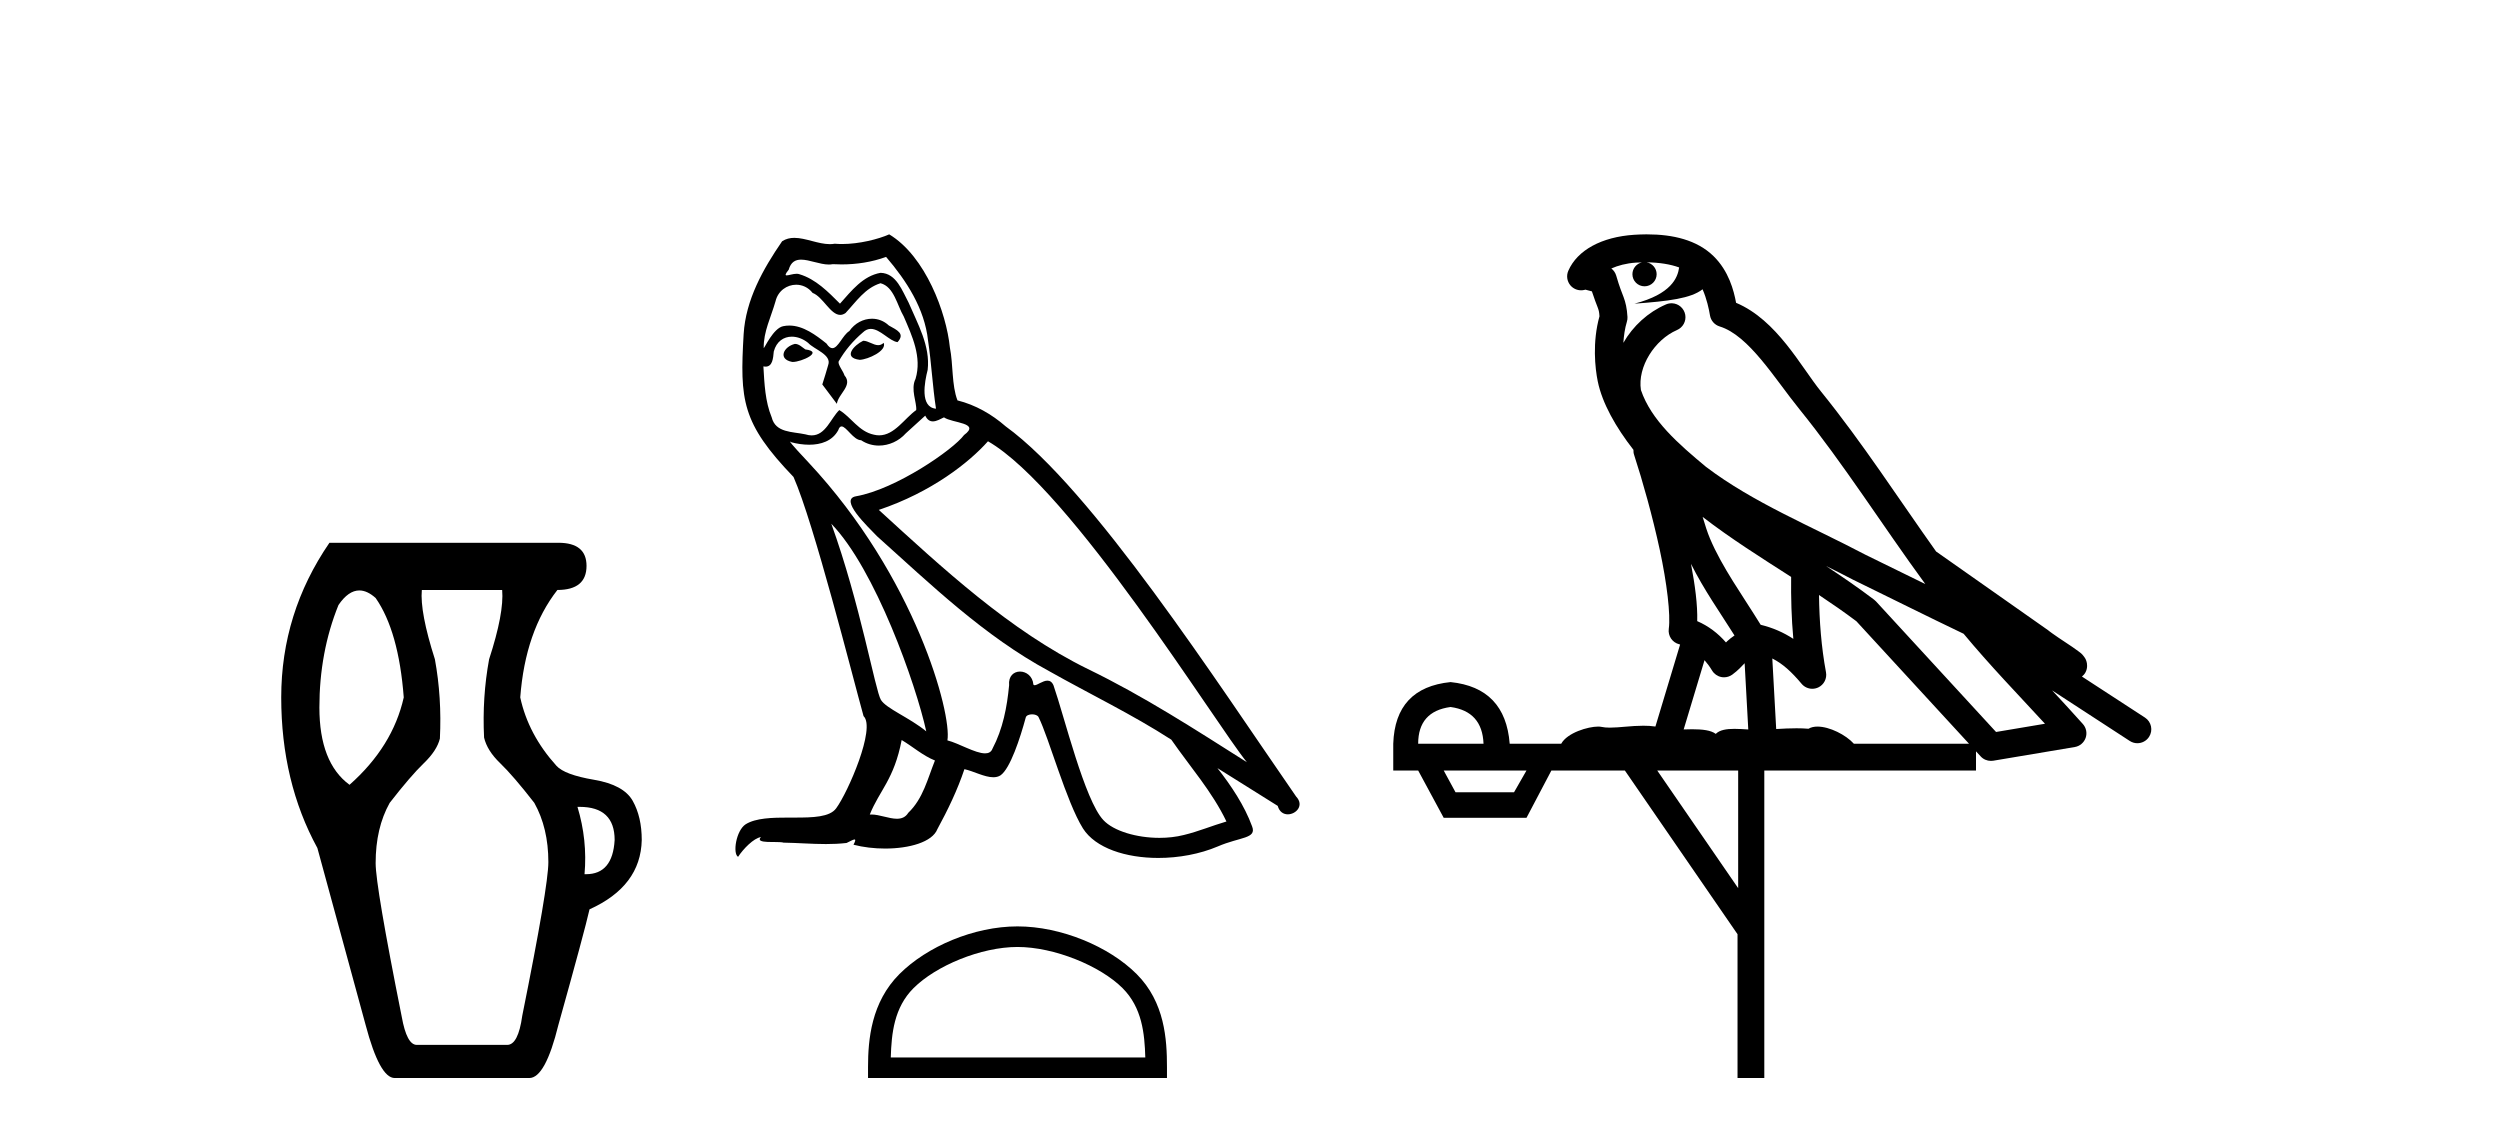
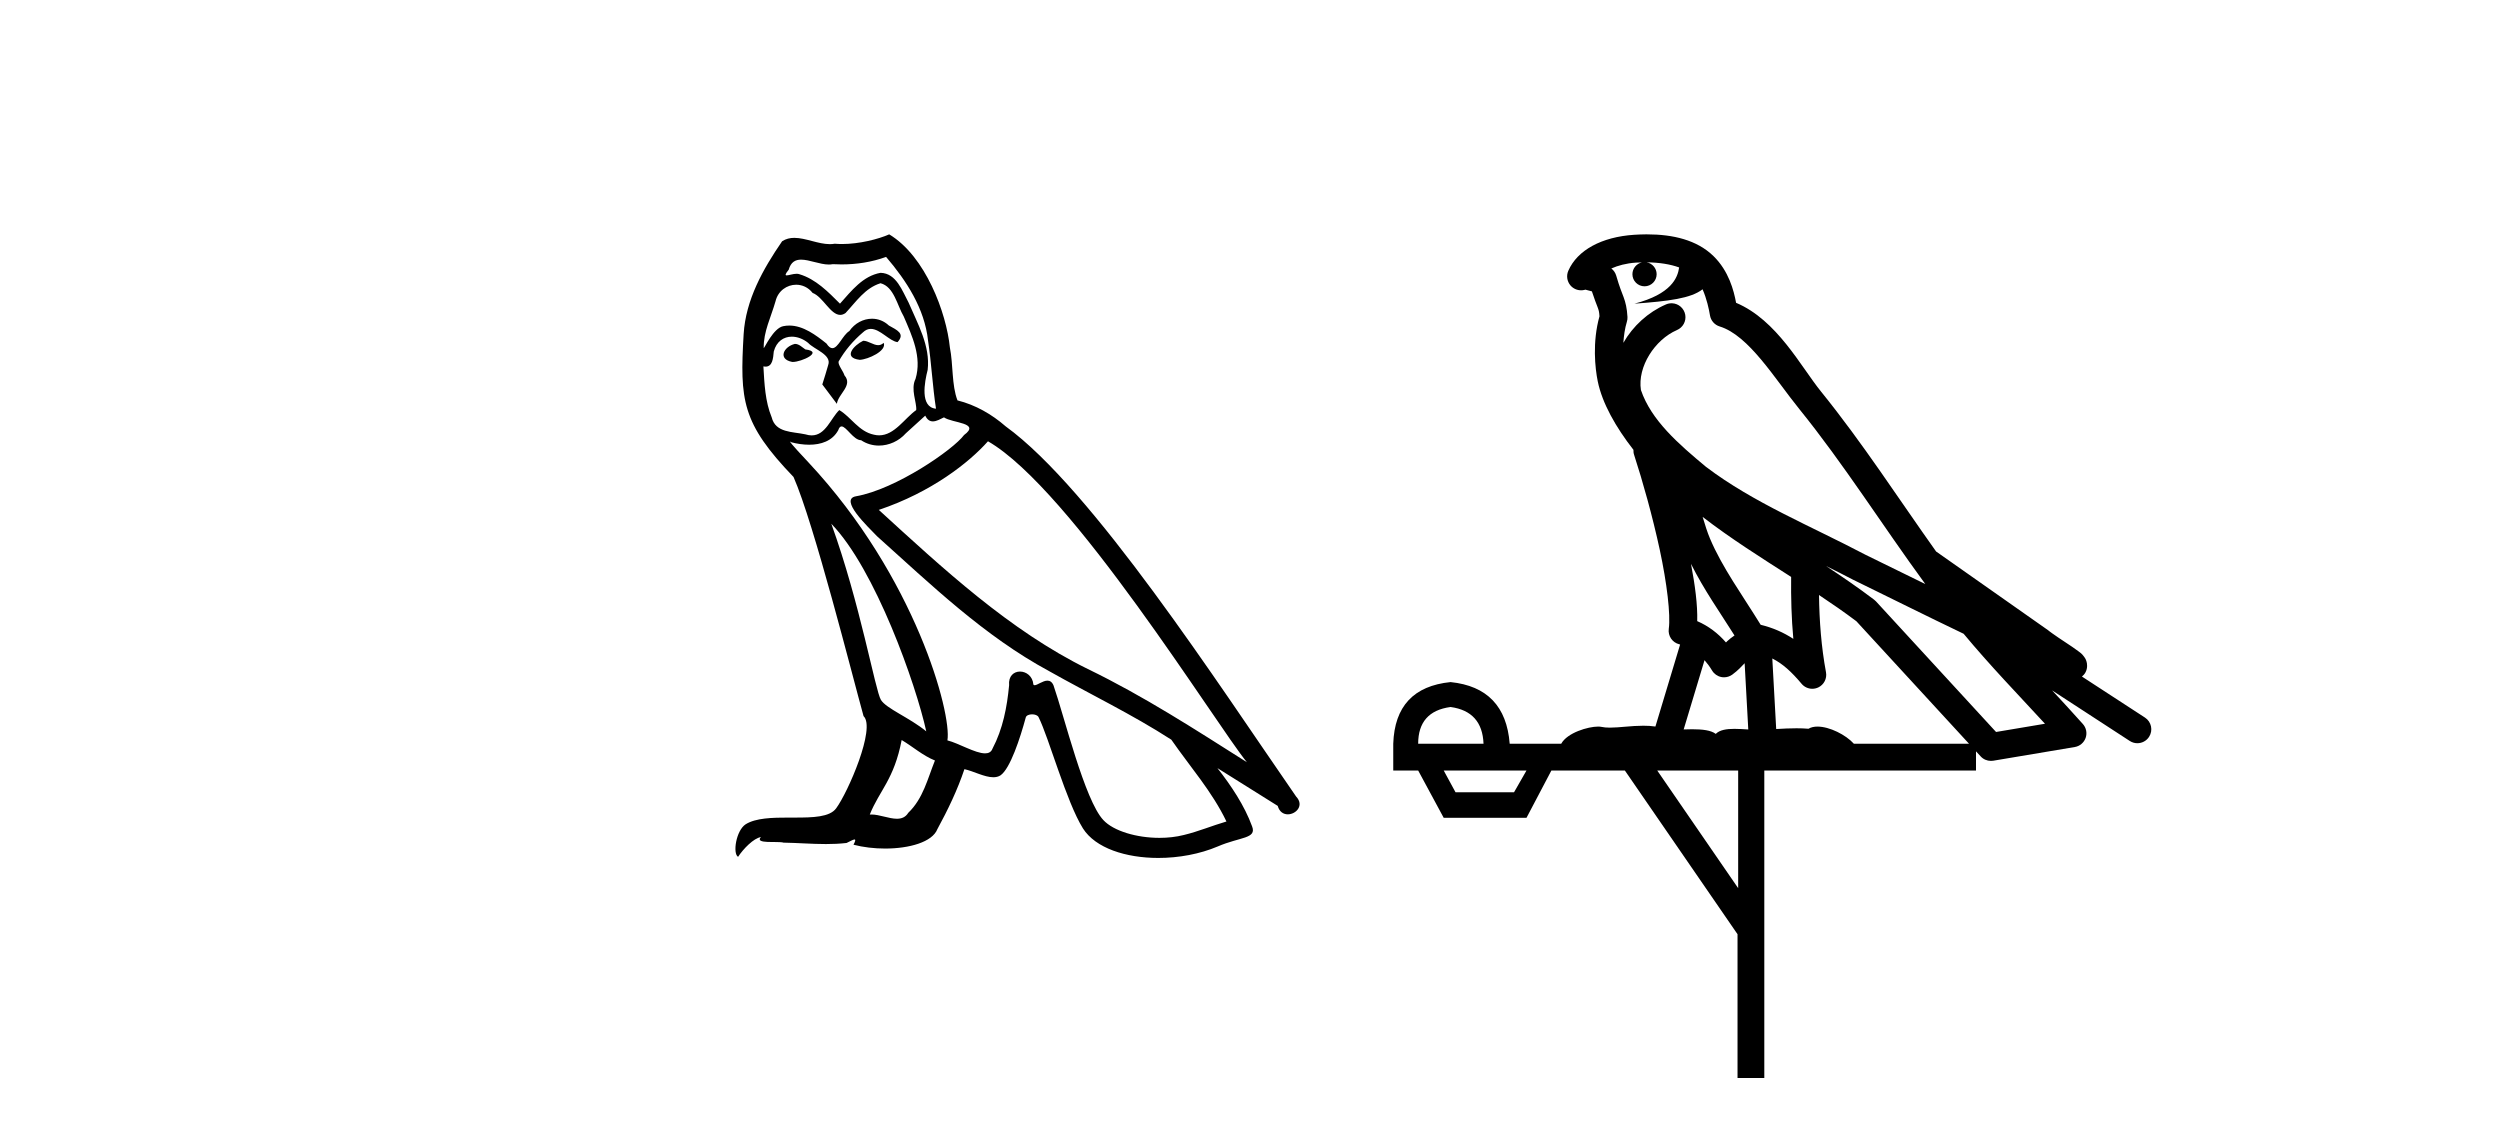
<svg xmlns="http://www.w3.org/2000/svg" width="90.0" height="41.0">
-   <path d="M 12.936 21.256 Q 13.22 21.256 13.523 21.528 Q 14.354 22.721 14.535 25.107 Q 14.137 26.879 12.583 28.253 Q 11.498 27.457 11.498 25.469 Q 11.498 23.48 12.185 21.781 Q 12.542 21.256 12.936 21.256 ZM 20.865 29.047 Q 22.127 29.047 22.127 30.241 Q 22.057 31.471 21.098 31.471 Q 21.071 31.471 21.043 31.47 Q 21.151 30.241 20.789 29.048 Q 20.828 29.047 20.865 29.047 ZM 18.078 21.239 Q 18.15 22.07 17.608 23.733 Q 17.355 25.107 17.427 26.553 Q 17.536 27.023 18.006 27.475 Q 18.476 27.927 19.235 28.903 Q 19.741 29.807 19.741 31.036 Q 19.741 31.904 18.801 36.568 Q 18.656 37.616 18.259 37.616 L 15.005 37.616 Q 14.643 37.616 14.463 36.604 Q 13.523 31.904 13.523 31.072 Q 13.523 29.807 14.029 28.903 Q 14.788 27.927 15.258 27.475 Q 15.728 27.023 15.836 26.589 Q 15.909 25.107 15.656 23.733 Q 15.113 22.034 15.186 21.239 ZM 11.86 19.54 Q 10.124 22.07 10.124 25.107 Q 10.124 28.144 11.426 30.53 L 13.161 36.893 Q 13.667 38.809 14.21 38.809 L 19.054 38.809 Q 19.633 38.809 20.103 36.893 Q 21.043 33.531 21.223 32.736 Q 23.067 31.904 23.103 30.241 Q 23.103 29.409 22.778 28.831 Q 22.452 28.253 21.386 28.072 Q 20.319 27.891 20.03 27.566 Q 19.018 26.445 18.729 25.107 Q 18.909 22.721 20.066 21.239 Q 21.115 21.239 21.115 20.371 Q 21.115 19.54 20.103 19.54 Z" style="fill:#000000;stroke:none" />
  <path d="M 31.075 12.267 C 30.738 12.43 30.327 12.879 30.951 12.954 C 31.25 12.941 31.936 12.629 31.812 12.342 L 31.812 12.342 C 31.747 12.404 31.681 12.426 31.615 12.426 C 31.438 12.426 31.257 12.267 31.075 12.267 ZM 28.617 12.38 C 28.206 12.48 27.993 12.929 28.517 13.029 C 28.526 13.029 28.535 13.03 28.545 13.03 C 28.846 13.03 29.669 12.664 28.992 12.579 C 28.879 12.504 28.767 12.38 28.617 12.38 ZM 31.899 9.248 C 32.635 10.109 33.284 11.107 33.409 12.255 C 33.533 13.078 33.571 13.902 33.696 14.713 C 33.109 14.663 33.284 13.752 33.396 13.315 C 33.496 12.455 33.034 11.656 32.71 10.895 C 32.485 10.483 32.273 9.834 31.699 9.822 C 31.063 9.934 30.651 10.471 30.239 10.932 C 29.815 10.508 29.366 10.046 28.779 9.872 C 28.749 9.86 28.714 9.856 28.678 9.856 C 28.547 9.856 28.393 9.914 28.322 9.914 C 28.261 9.914 28.262 9.871 28.393 9.71 C 28.472 9.43 28.636 9.347 28.84 9.347 C 29.137 9.347 29.517 9.523 29.837 9.523 C 29.885 9.523 29.932 9.519 29.977 9.51 C 30.083 9.516 30.188 9.519 30.294 9.519 C 30.839 9.519 31.387 9.436 31.899 9.248 ZM 31.699 10.196 C 32.186 10.321 32.298 10.995 32.535 11.394 C 32.835 12.093 33.196 12.854 32.959 13.64 C 32.772 14.014 33.009 14.488 32.984 14.763 C 32.568 15.055 32.203 15.672 31.65 15.672 C 31.59 15.672 31.527 15.665 31.462 15.649 C 30.913 15.536 30.639 15.012 30.214 14.763 C 29.907 15.059 29.725 15.674 29.22 15.674 C 29.15 15.674 29.075 15.662 28.992 15.636 C 28.53 15.536 27.919 15.586 27.781 15.025 C 27.544 14.451 27.519 13.815 27.482 13.191 L 27.482 13.191 C 27.509 13.196 27.535 13.199 27.558 13.199 C 27.81 13.199 27.833 12.905 27.856 12.654 C 27.953 12.289 28.215 12.12 28.505 12.12 C 28.701 12.12 28.911 12.197 29.091 12.342 C 29.304 12.579 29.952 12.766 29.815 13.141 C 29.753 13.365 29.678 13.602 29.603 13.84 L 30.127 14.538 C 30.177 14.176 30.713 13.877 30.402 13.515 C 30.352 13.353 30.164 13.141 30.189 13.016 C 30.414 12.617 30.713 12.267 31.063 11.968 C 31.157 11.876 31.253 11.84 31.349 11.84 C 31.683 11.84 32.02 12.279 32.311 12.317 C 32.598 12.005 32.286 11.881 31.999 11.718 C 31.821 11.551 31.606 11.474 31.392 11.474 C 31.079 11.474 30.769 11.637 30.576 11.918 C 30.339 12.06 30.174 12.534 29.966 12.534 C 29.9 12.534 29.831 12.487 29.753 12.367 C 29.372 12.063 28.915 11.72 28.416 11.72 C 28.342 11.72 28.268 11.727 28.193 11.743 C 27.84 11.816 27.523 12.531 27.496 12.531 C 27.495 12.531 27.495 12.53 27.494 12.529 C 27.482 11.943 27.756 11.419 27.919 10.845 C 28.009 10.468 28.332 10.25 28.662 10.25 C 28.877 10.25 29.096 10.343 29.254 10.545 C 29.625 10.683 29.897 11.336 30.247 11.336 C 30.308 11.336 30.372 11.316 30.439 11.269 C 30.826 10.857 31.138 10.371 31.699 10.196 ZM 29.927 18.855 C 31.512 20.49 32.972 24.633 33.346 26.329 C 32.735 25.83 31.899 25.506 31.712 25.194 C 31.512 24.87 30.963 21.713 29.927 18.855 ZM 35.567 15.886 C 38.562 17.608 43.777 26.08 44.888 27.44 C 43.016 26.255 41.17 25.057 39.161 24.084 C 36.341 22.699 33.933 20.453 31.637 18.356 C 33.533 17.72 34.893 16.647 35.567 15.886 ZM 32.46 26.641 C 32.86 26.878 33.221 27.203 33.658 27.378 C 33.396 28.026 33.234 28.75 32.697 29.262 C 32.597 29.424 32.453 29.475 32.289 29.475 C 32.005 29.475 31.66 29.322 31.372 29.322 C 31.352 29.322 31.332 29.322 31.312 29.324 C 31.662 28.451 32.186 28.064 32.46 26.641 ZM 33.309 14.963 C 33.384 15.119 33.481 15.17 33.583 15.17 C 33.718 15.17 33.862 15.082 33.983 15.025 C 34.282 15.237 35.318 15.212 34.706 15.661 C 34.319 16.185 32.252 17.614 30.816 17.866 C 30.196 17.975 31.238 18.955 31.574 19.305 C 33.521 21.052 35.43 22.898 37.763 24.158 C 39.223 24.982 40.758 25.718 42.168 26.629 C 42.842 27.602 43.64 28.501 44.152 29.574 C 43.64 29.723 43.141 29.935 42.617 30.06 C 42.34 30.13 42.041 30.163 41.741 30.163 C 40.917 30.163 40.088 29.917 39.722 29.524 C 39.048 28.812 38.312 25.78 37.925 24.67 C 37.87 24.545 37.792 24.503 37.708 24.503 C 37.539 24.503 37.344 24.668 37.247 24.668 C 37.228 24.668 37.212 24.661 37.202 24.645 C 37.177 24.338 36.941 24.176 36.72 24.176 C 36.501 24.176 36.297 24.335 36.328 24.67 C 36.253 25.456 36.104 26.242 35.729 26.953 C 35.684 27.075 35.588 27.121 35.462 27.121 C 35.107 27.121 34.512 26.755 34.107 26.654 C 34.27 25.693 32.959 20.777 29.116 16.659 C 28.982 16.514 28.396 15.897 28.448 15.897 C 28.454 15.897 28.468 15.905 28.492 15.923 C 28.689 15.975 28.911 16.01 29.13 16.01 C 29.551 16.01 29.964 15.88 30.177 15.487 C 30.209 15.389 30.25 15.351 30.297 15.351 C 30.469 15.351 30.727 15.848 31 15.848 C 31.199 15.981 31.421 16.041 31.641 16.041 C 32.003 16.041 32.362 15.878 32.61 15.599 C 32.847 15.387 33.072 15.175 33.309 14.963 ZM 32.011 8.437 C 31.619 8.611 30.932 8.785 30.316 8.785 C 30.226 8.785 30.138 8.782 30.052 8.774 C 29.994 8.784 29.934 8.789 29.874 8.789 C 29.454 8.789 29.002 8.563 28.596 8.563 C 28.441 8.563 28.293 8.596 28.156 8.686 C 27.469 9.685 26.845 10.795 26.771 12.03 C 26.633 14.401 26.696 15.225 28.567 17.171 C 29.304 18.843 30.676 24.296 31.088 25.78 C 31.537 26.205 30.526 28.526 30.102 29.099 C 29.871 29.418 29.263 29.433 28.609 29.433 C 28.538 29.433 28.467 29.433 28.395 29.433 C 27.807 29.433 27.212 29.445 26.845 29.673 C 26.496 29.898 26.371 30.734 26.571 30.846 C 26.758 30.559 27.132 30.173 27.394 30.135 L 27.394 30.135 C 27.145 30.397 28.018 30.272 28.206 30.335 C 28.71 30.343 29.221 30.386 29.733 30.386 C 29.98 30.386 30.228 30.376 30.476 30.347 C 30.589 30.298 30.709 30.221 30.762 30.221 C 30.802 30.221 30.802 30.268 30.726 30.41 C 31.079 30.502 31.476 30.548 31.864 30.548 C 32.737 30.548 33.564 30.315 33.746 29.848 C 34.12 29.162 34.469 28.438 34.719 27.69 C 35.037 27.757 35.438 27.981 35.759 27.981 C 35.853 27.981 35.94 27.962 36.016 27.914 C 36.366 27.677 36.728 26.567 36.927 25.83 C 36.946 25.754 37.05 25.716 37.155 25.716 C 37.256 25.716 37.358 25.751 37.389 25.818 C 37.763 26.567 38.387 28.862 38.986 29.823 C 39.438 30.535 40.533 30.886 41.699 30.886 C 42.432 30.886 43.194 30.747 43.84 30.472 C 44.651 30.123 45.25 30.197 45.075 29.748 C 44.801 29 44.326 28.288 43.827 27.652 L 43.827 27.652 C 44.551 28.101 45.275 28.563 45.998 29.012 C 46.058 29.23 46.208 29.316 46.361 29.316 C 46.656 29.316 46.964 28.996 46.66 28.675 C 43.827 24.583 39.323 17.608 36.204 15.349 C 35.704 14.913 35.118 14.576 34.469 14.414 C 34.257 13.864 34.319 13.128 34.195 12.504 C 34.07 11.269 33.321 9.223 32.011 8.437 Z" style="fill:#000000;stroke:none" />
-   <path d="M 36.63 34.091 C 37.954 34.091 39.611 34.771 40.413 35.573 C 41.114 36.274 41.206 37.204 41.231 38.068 L 32.068 38.068 C 32.094 37.204 32.186 36.274 32.887 35.573 C 33.689 34.771 35.307 34.091 36.63 34.091 ZM 36.63 33.35 C 35.06 33.35 33.37 34.076 32.38 35.066 C 31.365 36.082 31.249 37.419 31.249 38.419 L 31.249 38.809 L 42.011 38.809 L 42.011 38.419 C 42.011 37.419 41.935 36.082 40.919 35.066 C 39.929 34.076 38.201 33.35 36.63 33.35 Z" style="fill:#000000;stroke:none" />
  <path d="M 59.281 9.444 C 59.735 9.448 60.133 9.513 60.449 9.628 C 60.396 10.005 60.164 10.588 58.841 10.932 C 60.072 10.843 60.876 10.742 61.292 10.414 C 61.442 10.752 61.523 11.134 61.559 11.353 C 61.59 11.541 61.724 11.696 61.907 11.752 C 62.961 12.075 63.887 13.629 64.777 14.728 C 66.378 16.707 67.764 18.912 69.311 21.026 C 68.597 20.676 67.884 20.326 67.167 19.976 C 65.174 18.928 63.128 18.102 61.42 16.81 C 60.426 15.983 59.442 15.129 59.073 14.04 C 58.945 13.201 59.573 12.229 60.368 11.883 C 60.585 11.792 60.71 11.563 60.669 11.332 C 60.627 11.1 60.431 10.928 60.196 10.918 C 60.189 10.918 60.181 10.918 60.174 10.918 C 60.103 10.918 60.032 10.933 59.967 10.963 C 59.331 11.24 58.787 11.735 58.441 12.342 C 58.458 12.085 58.495 11.822 58.567 11.585 C 58.585 11.529 58.592 11.47 58.589 11.411 C 58.572 11.099 58.519 10.882 58.45 10.698 C 58.382 10.514 58.307 10.35 58.184 9.924 C 58.154 9.821 58.093 9.73 58.008 9.665 C 58.244 9.561 58.541 9.477 58.898 9.454 C 58.97 9.449 59.038 9.449 59.108 9.447 L 59.108 9.447 C 58.914 9.49 58.767 9.664 58.767 9.872 C 58.767 10.112 58.963 10.307 59.203 10.307 C 59.444 10.307 59.639 10.112 59.639 9.872 C 59.639 9.658 59.485 9.481 59.281 9.444 ZM 61.295 18.609 C 62.317 19.396 63.41 20.083 64.481 20.769 C 64.473 21.509 64.491 22.253 64.56 22.999 C 64.211 22.771 63.828 22.6 63.384 22.492 C 62.724 21.42 62 20.432 61.558 19.384 C 61.466 19.167 61.38 18.896 61.295 18.609 ZM 60.876 20.299 C 61.336 21.223 61.924 22.054 62.442 22.877 C 62.343 22.944 62.253 23.014 62.181 23.082 C 62.163 23.099 62.152 23.111 62.135 23.128 C 61.851 22.8 61.503 22.534 61.1 22.361 C 61.116 21.773 61.021 21.065 60.876 20.299 ZM 65.736 20.376 L 65.736 20.376 C 66.066 20.539 66.393 20.703 66.714 20.872 C 66.719 20.874 66.723 20.876 66.728 20.878 C 68.044 21.52 69.36 22.18 70.691 22.816 C 71.63 23.947 72.643 24.996 73.619 26.055 C 73.032 26.154 72.445 26.252 71.858 26.351 C 70.417 24.783 68.975 23.216 67.534 21.648 C 67.514 21.626 67.491 21.606 67.467 21.588 C 66.905 21.162 66.323 20.763 65.736 20.376 ZM 61.363 23.766 C 61.46 23.877 61.552 24.001 61.636 24.141 C 61.708 24.261 61.828 24.345 61.965 24.373 C 61.999 24.38 62.032 24.383 62.065 24.383 C 62.17 24.383 62.273 24.35 62.36 24.288 C 62.57 24.135 62.698 23.989 62.807 23.876 L 62.938 26.261 C 62.769 26.25 62.598 26.239 62.438 26.239 C 62.157 26.239 61.91 26.275 61.767 26.42 C 61.598 26.29 61.294 26.253 60.916 26.253 C 60.819 26.253 60.717 26.256 60.612 26.26 L 61.363 23.766 ZM 52.22 25.452 C 52.982 25.556 53.377 25.997 53.407 26.774 L 51.054 26.774 C 51.054 25.997 51.443 25.556 52.22 25.452 ZM 65.484 21.42 L 65.484 21.42 C 65.945 21.727 66.397 22.039 66.83 22.365 C 68.181 23.835 69.532 25.304 70.884 26.774 L 66.739 26.774 C 66.451 26.454 65.865 26.157 65.43 26.157 C 65.306 26.157 65.195 26.181 65.106 26.235 C 64.968 26.223 64.824 26.218 64.674 26.218 C 64.439 26.218 64.192 26.23 63.943 26.245 L 63.803 23.705 L 63.803 23.705 C 64.182 23.898 64.49 24.18 64.859 24.618 C 64.956 24.734 65.098 24.796 65.242 24.796 C 65.315 24.796 65.388 24.78 65.457 24.748 C 65.662 24.651 65.777 24.427 65.736 24.203 C 65.566 23.286 65.497 22.359 65.484 21.42 ZM 54.954 27.738 L 54.505 28.522 L 52.399 28.522 L 51.973 27.738 ZM 62.574 27.738 L 62.574 31.974 L 59.66 27.738 ZM 59.294 8.437 C 59.277 8.437 59.261 8.437 59.245 8.437 C 59.109 8.438 58.972 8.443 58.834 8.452 L 58.833 8.452 C 57.663 8.528 56.784 9.003 56.459 9.749 C 56.383 9.923 56.412 10.125 56.533 10.271 C 56.63 10.387 56.772 10.451 56.919 10.451 C 56.957 10.451 56.995 10.447 57.034 10.438 C 57.064 10.431 57.069 10.427 57.075 10.427 C 57.081 10.427 57.087 10.432 57.125 10.441 C 57.162 10.449 57.224 10.467 57.308 10.489 C 57.399 10.772 57.47 10.942 57.51 11.049 C 57.555 11.17 57.57 11.213 57.581 11.386 C 57.321 12.318 57.422 13.254 57.519 13.729 C 57.68 14.516 58.167 15.378 58.804 16.194 C 58.802 16.255 58.807 16.316 58.828 16.375 C 59.136 17.319 59.495 18.6 59.752 19.795 C 60.009 20.99 60.146 22.136 60.076 22.638 C 60.041 22.892 60.203 23.132 60.453 23.194 C 60.463 23.197 60.473 23.201 60.484 23.203 L 59.595 26.155 C 59.451 26.133 59.304 26.126 59.158 26.126 C 58.725 26.126 58.298 26.195 57.956 26.195 C 57.842 26.195 57.738 26.187 57.646 26.167 C 57.615 26.16 57.577 26.157 57.531 26.157 C 57.174 26.157 56.424 26.375 56.204 26.774 L 54.349 26.774 C 54.244 25.429 53.534 24.69 52.22 24.555 C 50.89 24.69 50.202 25.429 50.157 26.774 L 50.157 27.738 L 51.054 27.738 L 51.973 29.441 L 54.954 29.441 L 55.85 27.738 L 58.495 27.738 L 62.551 33.632 L 62.551 38.809 L 63.515 38.809 L 63.515 27.738 L 71.136 27.738 L 71.136 27.048 C 71.192 27.109 71.248 27.17 71.304 27.23 C 71.399 27.335 71.534 27.392 71.673 27.392 C 71.7 27.392 71.728 27.39 71.756 27.386 C 72.734 27.221 73.713 27.057 74.692 26.893 C 74.872 26.863 75.022 26.737 75.083 26.564 C 75.143 26.392 75.105 26.2 74.983 26.064 C 74.618 25.655 74.247 25.253 73.876 24.854 L 73.876 24.854 L 76.671 26.674 C 76.756 26.729 76.851 26.756 76.944 26.756 C 77.109 26.756 77.27 26.675 77.366 26.527 C 77.517 26.295 77.451 25.984 77.219 25.833 L 74.95 24.356 C 74.998 24.317 75.044 24.268 75.079 24.202 C 75.16 24.047 75.139 23.886 75.111 23.803 C 75.084 23.72 75.055 23.679 75.031 23.647 C 74.938 23.519 74.889 23.498 74.823 23.446 C 74.756 23.395 74.682 23.343 74.602 23.288 C 74.441 23.178 74.254 23.056 74.094 22.949 C 73.934 22.842 73.784 22.73 73.779 22.726 C 73.763 22.711 73.747 22.698 73.729 22.686 C 72.392 21.745 71.053 20.805 69.716 19.865 C 69.712 19.862 69.707 19.86 69.702 19.857 C 68.344 17.95 67.057 15.95 65.557 14.096 C 64.826 13.194 63.974 11.524 62.499 10.901 C 62.418 10.459 62.235 9.754 61.683 9.217 C 61.088 8.638 60.226 8.437 59.294 8.437 Z" style="fill:#000000;stroke:none" />
</svg>